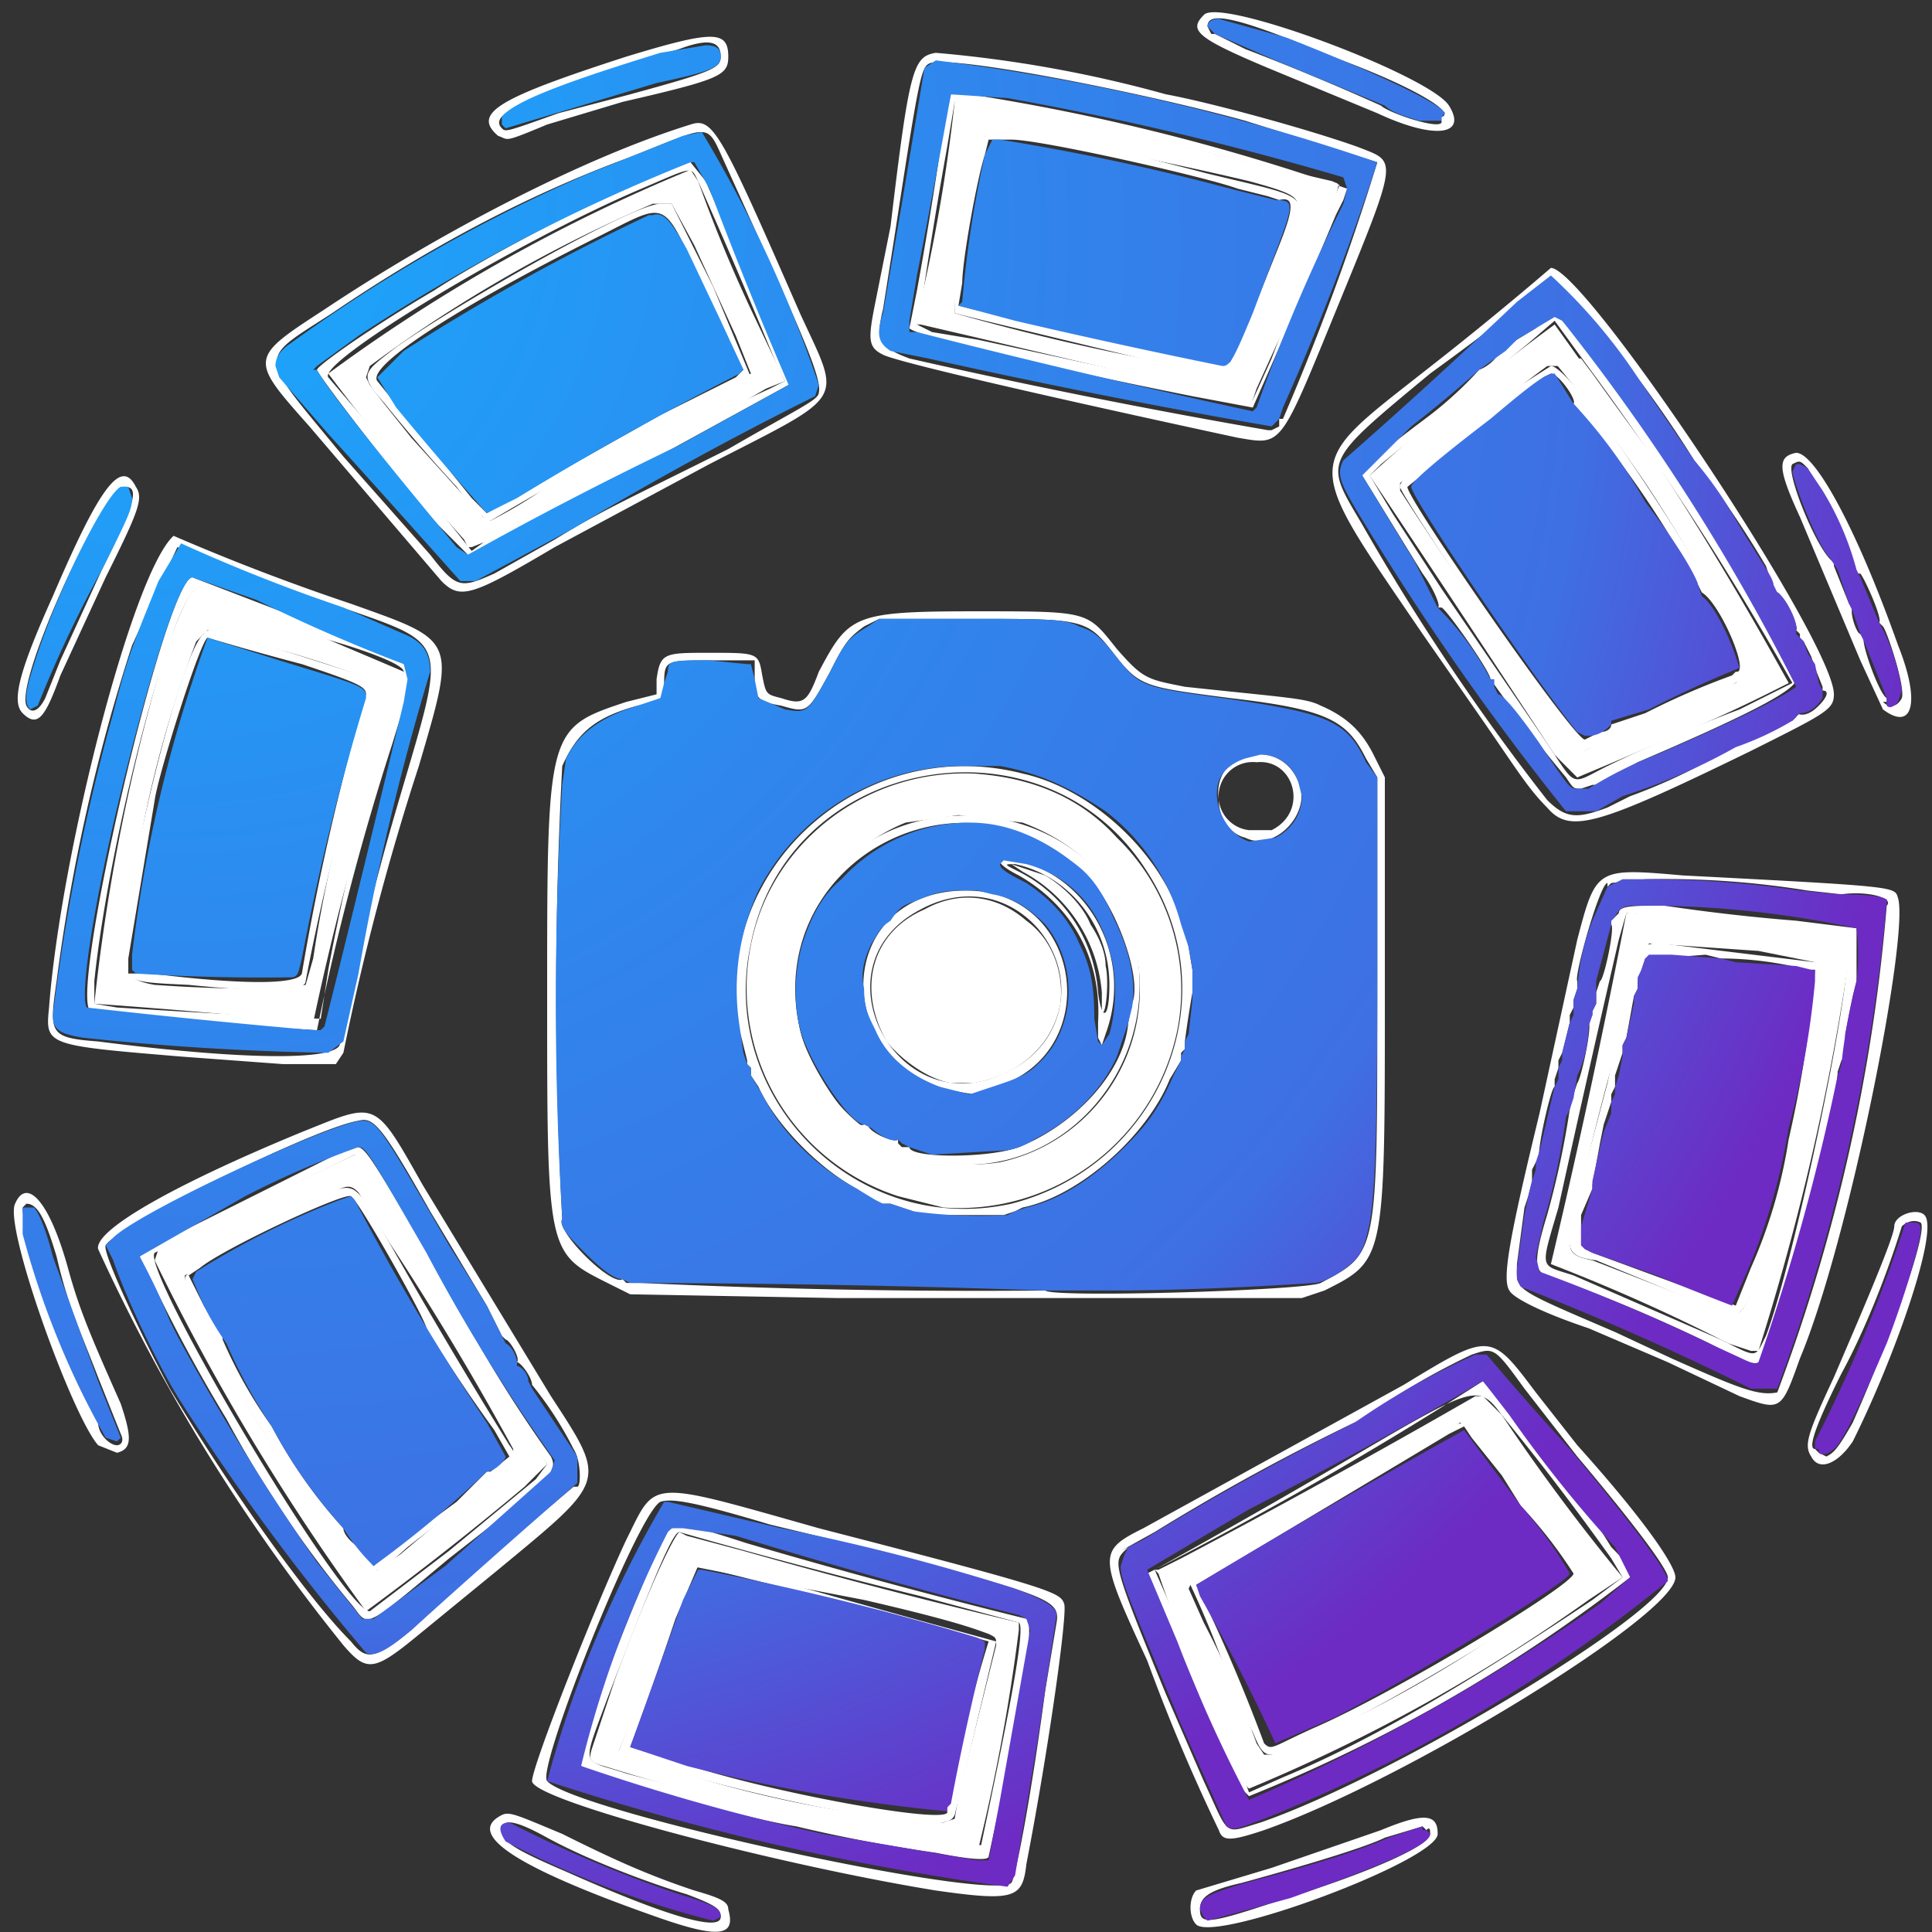
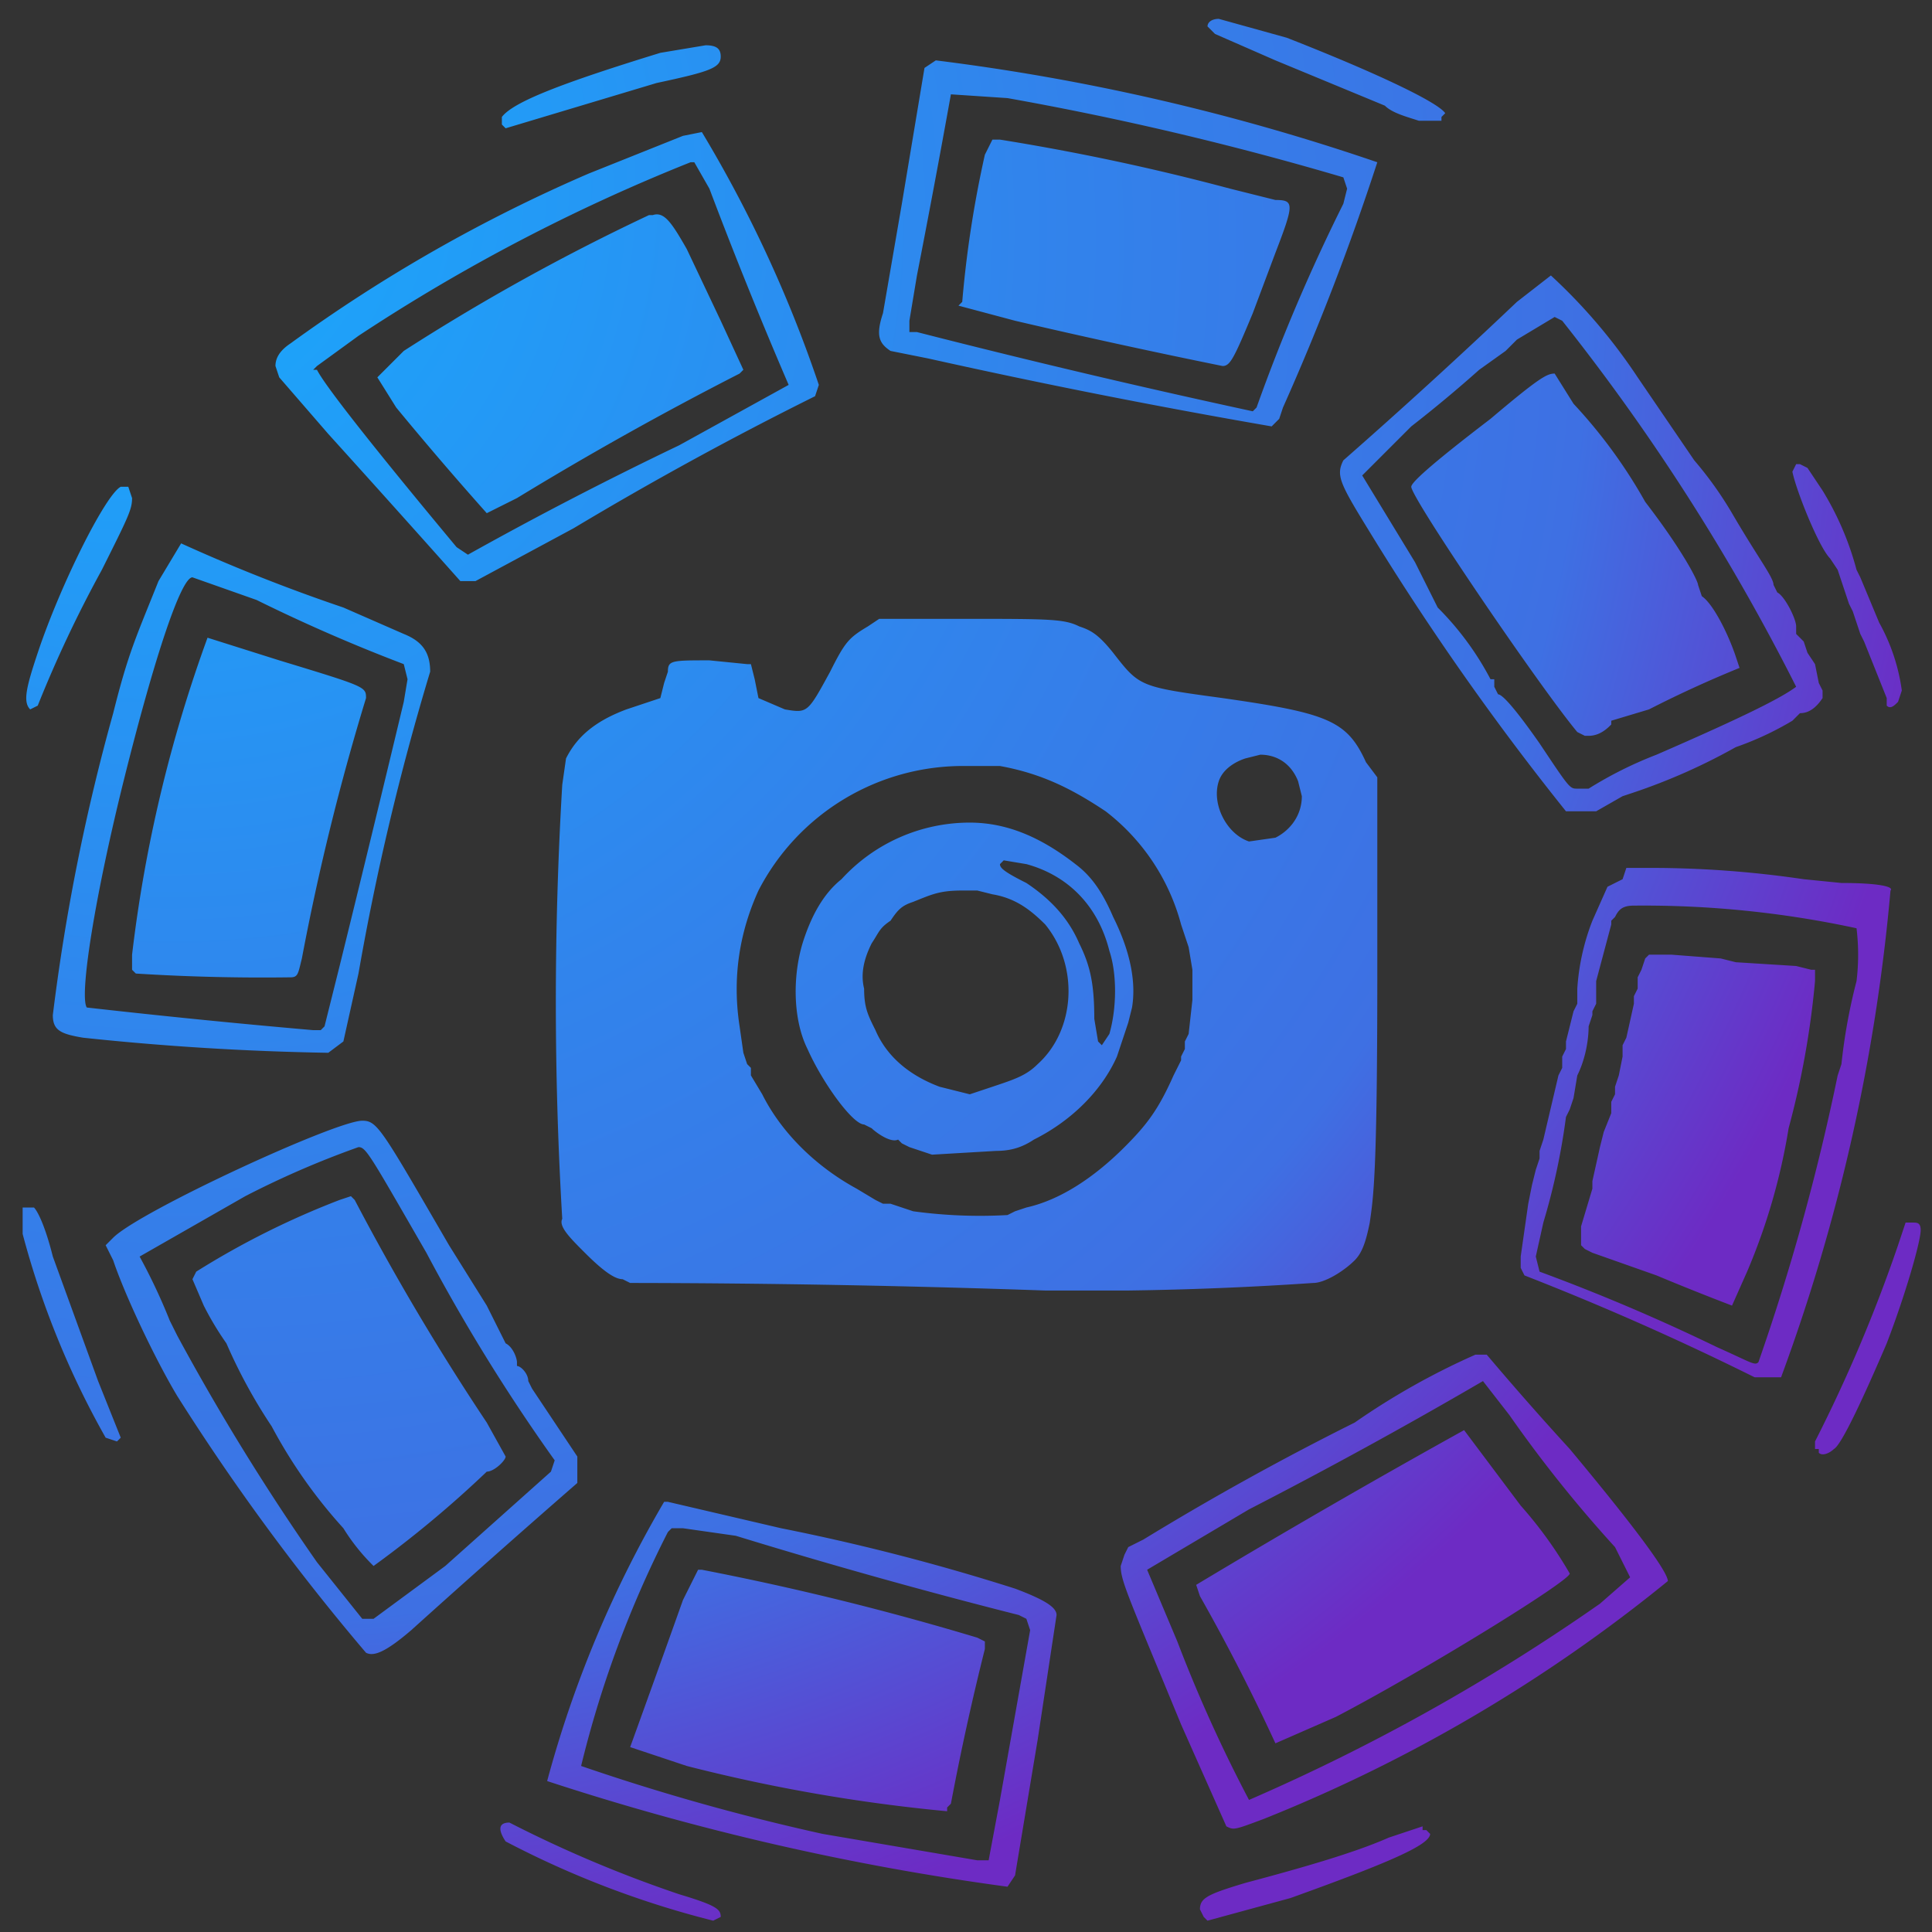
<svg xmlns="http://www.w3.org/2000/svg" xmlns:xlink="http://www.w3.org/1999/xlink" viewBox="0 0 512 512">
  <rect x="0" y="0" width="512" height="512" fill="#333333" stroke="none" />
  <defs>
    <radialGradient xlink:href="#a" id="b" cx="157.1" cy="1299.3" r="261.3" fx="157.1" fy="1299.3" gradientTransform="matrix(1.453 1.355 -1.221 1.309 1382 -1878)" gradientUnits="userSpaceOnUse" />
    <linearGradient id="a">
      <stop offset="0" stop-color="#16aeff" />
      <stop offset=".5" stop-color="#3184ec" />
      <stop offset=".8" stop-color="#3e70e3" />
      <stop offset="1" stop-color="#6d2bc4" />
    </linearGradient>
  </defs>
-   <path fill="#fff" d="M174 508c-37-13-51-22-41-27 2-1 4 0 16 5 14 7 23 11 35 15 7 2 9 3 9 5 2 7-2 8-19 2zm17 0c0-2-1-3-9-6-10-3-26-9-37-15-9-5-12-5-12-2s3 5 17 11c27 12 41 16 41 12zm126 2c-2-2-2-7 0-9l20-6 29-10c12-5 15-4 15 1 0 7-59 29-64 24zm21-6c26-8 41-15 41-18 0-1 0-2-1-1l-1-1-10 3c-6 3-27 9-38 12-9 2-11 4-11 7 0 4 2 4 20-2zm-90-3c-43-7-107-24-107-29 0-4 17-47 25-64 8-16 5-16 51-3 62 16 64 17 65 20 1 2-4 38-10 69-1 9-3 10-24 7zm20-2c1-1 5-21 9-51l3-18c1-6-2-7-47-19l-29-7c-20-6-26-7-29-6-6 3-33 71-30 74 7 8 117 32 123 27zm-20-8a404 404 0 0 1-37-7c-13-2-53-13-57-16-2-1 8-29 18-52 6-14 4-14 26-7a1752 1752 0 0 0 74 20c2 1 0 16-7 49l-3 14c0 1-4 1-14-1zm12-2c7-33 12-58 10-59l-26-7a1747 1747 0 0 1-64-17c-2 0-9 18-19 44-7 19-7 16 5 20a720 720 0 0 0 94 19zm-23-7c-22-2-71-15-73-18a928 928 0 0 0 16-44c3-8 3-8 16-4a5872 5872 0 0 0 68 19l-11 46c-1 2-3 3-16 1zm14-2v-1l1-2a312 312 0 0 1 10-42l-28-8a2755 2755 0 0 1-49-12l-6 14a1133 1133 0 0 1-12 34l13 4c23 8 73 17 71 13zm72 5a500 500 0 0 1-19-45c-13-28-13-29-1-35l69-38c23-14 23-14 35 2l11 14c18 20 26 32 26 35 0 10-72 54-109 67-9 3-11 3-12 0zm11-2c35-12 108-56 108-65 0-2-8-13-24-32l-14-18c-8-11-8-11-14-9a191 191 0 0 0-29 17 582 582 0 0 0-55 30l-9 5 2-1-1 1c-3 3-3 4 11 38l10 23c7 15 5 14 15 11zm-7-11a2022 2022 0 0 0-23-55 1032 1032 0 0 0 89-51l5 6a290 290 0 0 0 24 30l5 8c5 5 6 7 5 8a419 419 0 0 1-101 58l-4-4zm13-1c24-10 49-25 82-47l8-6-3-5a722 722 0 0 0-29-38c-6-8-7-8-36 9a2393 2393 0 0 1-56 32l7 16a431 431 0 0 1 18 43l9-4zm-8-12-5-10a259 259 0 0 0-12-30l36-22 24-14c14-8 13-8 21 2 16 21 23 30 23 32 0 5-73 48-82 48-2 0-3-1-5-6zm16-1c21-9 69-38 69-41a124 124 0 0 0-14-18l-5-8-8-10-2-3-4 2a23098 23098 0 0 1-67 40 460 460 0 0 1 18 42c2 2 2 1 13-4zM91 436a495 495 0 0 1-65-105c-1-5 20-17 54-31 20-8 19-9 32 14l34 56c15 23 15 22-14 46l-22 18c-11 9-13 9-19 2zm18-4a1167 1167 0 0 1 43-38h1c1 0 1-7-1-10a93 93 0 0 0-11-17c0-2-3-6-4-6 0 1-1 1 0 0s-2-6-3-6l-1-1-4-8-15-25c-13-23-15-25-19-24-12 2-64 28-67 33-1 2 10 25 17 38 15 25 36 55 48 67 4 5 6 5 16-3zm-16-7a299 299 0 0 1-33-49 409 409 0 0 1-19-35l-4-8 2-2 54-27c4 0 2-3 25 36a369 369 0 0 0 28 46c2 4 0 6-27 27-24 20-21 18-26 12zm26-14 23-19 3-4-7-10a1596 1596 0 0 1-44-72l-53 26c-4 4 50 95 57 95l21-16zm-32-6c-15-19-38-60-38-66 0-3 13-11 33-21 13-5 11-6 21 11a1574 1574 0 0 0 32 54c3 4 2 5-9 13l-18 14c-10 9-10 9-21-5zm34-7 8-8h1l5-4-4-7a401 401 0 0 1-18-27c0-2-18-34-20-35s-34 14-40 19l-3 2 4 8 5 8v1a124 124 0 0 0 13 23 130 130 0 0 0 19 27c0 1 1 3 4 5l4 5 7-6 15-11zm359-12c-2-3-1-6 6-21 6-14 16-37 16-40s6-5 8-3c4 4-8 38-19 60-4 6-9 8-11 4zm11-9c11-25 20-51 18-53-2-1-4 0-5 1-4 13-10 28-16 39-7 14-9 20-7 20l1 1 2 1c2-1 3-2 7-9zm-465 6c-7-8-25-58-22-64 3-7 9-1 14 17 3 11 6 18 14 36 3 9 3 12-1 13l-5-2zm6-3-6-15c-5-13-8-19-11-32-3-10-5-14-8-14l-1 1v1a178 178 0 0 0 20 56c0 3 3 6 5 6 1 0 2-1 1-3zm429-10-19-9-21-9c-12-4-20-8-21-10-2-3 0-14 8-47l10-46c5-19 5-19 28-17 58 3 56 3 57 6 3 10-13 91-26 122-5 14-5 14-16 10zm10-1a478 478 0 0 0 29-129c2-2-5-4-12-3l-9-1a236 236 0 0 0-43-3l-9 1-1 1v-1c-2 0-9 25-8 26v2l-1 3v2l-1 2v2l-1 4-1 4-1 2v2l-1 3v2c-1 0-5 18-4 19l-1 1-1 2v3l-1 4-1 3-2 15c0 7-2 6 26 18l15 7c18 8 23 10 28 9zm-18-13a422 422 0 0 0-43-18c-3-1-4-3 0-16a228 228 0 0 0 6-28l1-4 1-3c1-1 4-15 3-16l1-2v-1l1-2v-3l1-3c1 0 4-14 3-15v-1l2-2c0-2 4-2 12-2a510 510 0 0 0 35 4l16 2v14l-1 4-2 10v6l-1 1-1 3c0 7-14 64-18 72-3 7-2 7-16 0zm15-2c8-21 26-107 21-107a1075 1075 0 0 1-46-4l-12-1-2 7a6421 6421 0 0 0-16 71c-5 17-5 15 4 18l39 17c10 5 9 5 12-1zm-12-6-16-7-17-7c-8-1-8-3-6-13l9-34c8-37 8-37 14-37l41 5c5 2-4 52-13 77-6 17-6 17-12 16zm8-12a133 133 0 0 0 10-34 315 315 0 0 0 7-45h-2a92 92 0 0 0-23-3l-4-1a375 375 0 0 1-16 1l-1 3-1 3v2l-1 2-2 11-1 2v2l-2 6v3l-1 2v2l-1 3-1 3-1 5-2 11v1l-3 7v8l1 1 2 1 19 7 19 7 4-10zm-242 8-55-1-6-3c-16-8-16-8-16-76 0-71 0-71 21-78l8-2v-4c1-7 2-7 14-7 13 0 13 0 14 6 1 5 1 5 5 6 6 2 7 1 10-7 8-15 9-16 42-16 30 0 29 0 37 10 7 8 8 8 18 10 28 3 32 3 36 5 7 3 11 7 14 13l3 6v58c0 70 0 70-16 78l-6 2H222zm128-4c15-8 15-7 15-76v-58l-3-5c-5-10-10-13-36-16-23-3-24-3-31-12s-8-9-37-9h-25l-4 2c-4 3-5 4-9 12-6 11-6 11-13 9-6-1-7-2-7-7v-5h-12c-12 0-12 0-12 7 0 3-1 4-7 5-11 3-16 7-20 16a1125 1125 0 0 0 0 120c-2 3 13 18 16 16l1 1h4a1904 1904 0 0 0 107 2c2 2 69 0 73-2zm-102-18h-4l-2-1-3-1-3-1h-3l-6-4c-11-6-22-18-26-27l-2-3v-2l-1-1v-1l-2-8c-8-42 32-79 75-68 18 4 35 20 41 36l2 5 1 5 1 6v6a296 296 0 0 0-2 13v2l-1 1v2l-3 5c-6 15-24 31-39 34l-2 1-3 1h-18zm20-3c39-10 58-54 36-88-27-43-95-31-105 19-9 41 28 78 69 69zm-24-12c-31-7-45-44-27-71 20-30 69-25 82 8 13 36-18 73-55 63zm26-3c15-6 28-20 29-33l1-5c3-7-5-28-13-35-33-31-85-2-75 42 2 9 14 27 17 25h1c0 2 7 5 8 4v1l1 1h2c0 3 21 3 29 0zm-18-15c-33-9-30-53 4-53 31 0 37 43 8 52l-6 2-6-1zm15-5c15-7 19-25 8-38-8-9-20-11-31-5-29 15-6 58 23 43zm25-7-1-2v-4c1-17-7-31-21-39-8-4-6-6 3-3 17 6 27 26 20 45l-1 3zm0-6v2-2zm2-10c0-16-11-29-25-32-3 0-3 0 1 2 12 6 20 18 21 32 1 8 3 7 3-2zm36-39c-4-1-7-5-7-10-2-13 16-17 21-5 4 8-6 19-14 15zm7-2c10-5 6-19-4-18a9 9 0 0 0-2 18h6zM48 280c-36-3-36-3-35-13 3-40 22-115 33-125a592 592 0 0 0 47 18c28 10 28 9 18 43a679 679 0 0 0-20 76l-2 3H75l-27-2zm42-3a638 638 0 0 1 14-59c15-52 17-46-19-59a491 491 0 0 1-38-14l-12 26a493 493 0 0 0-20 89c-2 14-2 15 11 16 39 5 62 5 64 1zm-24-5-42-4c-6-4 20-115 27-115l13 5 26 10c22 8 21 6 14 29a715 715 0 0 0-20 76l-18-1zm19-2 2-13a649 649 0 0 1 20-79c0-2-11-6-22-9a290 290 0 0 1-32-13c-6-3-24 65-28 104v6l6 1a3034 3034 0 0 0 54 3zm-35-9c-20-1-19 0-16-23 5-28 15-66 20-70 1-2 3-1 23 5l22 7v3l-5 22a662 662 0 0 0-13 55c0 3-11 3-31 1zm30-3a645 645 0 0 1 17-74c0-2-2-3-17-8a775 775 0 0 1-25-7c-2 1-13 36-14 43l-7 42v4h6c24 3 39 3 40 0zm330-44c-5-5-8-10-17-23l-16-23c-32-47-32-44 1-70a915 915 0 0 0 33-27c9 0 75 99 75 113 0 4-2 5-22 15-41 20-48 22-54 15zm16 0 4-2 2-1a149 149 0 0 0 27-13l15-7h1l1-1v-1c2 1 4 0 6-2s3-4 1-4v-1l-2-5-1-3-2-4-1-1v-1l-1-1c1-1-4-10-5-10l-1-1-2-6a271 271 0 0 0-19-28 308 308 0 0 0-37-48 1024 1024 0 0 1-33 25c-29 24-28 23-18 40a610 610 0 0 0 49 73c5 5 8 5 16 2zm-11-8a412 412 0 0 1-20-26c0-2-12-19-13-19h-1c1 0-1-5-4-9l-16-26c0-2 2-4 18-16a101 101 0 0 0 13-12s3-1 5-4l5-4 5-3c5-5 5-5 13 5a518 518 0 0 1 56 88c0 3-14 10-42 22l-11 6h-1l-3 1c-2 0-2 0-4-3zm11-3a411 411 0 0 1 35-15l14-7-4-7a810 810 0 0 0-51-78l-8-11-7 6-39 32-3 3 6 10 13 20 28 41c8 12 6 11 16 6zm-8-5c-4-3-47-67-47-69s4-5 29-25l11-7c4 0 22 25 42 58 15 25 15 23-5 31a259 259 0 0 0-28 13l-2-1zm6-4c2 0 3-1 3-2s0-1 0 0l9-3a202 202 0 0 1 23-10l1-1c4 1-4-18-9-21l-1-2a270 270 0 0 0-33-48c1-1-4-8-6-8l-2 1-36 29c-1 2 44 67 47 67l4-2zM6 189c-3-3-1-11 8-31 12-28 18-37 22-29 2 3 1 6-8 24l-12 26c-4 11-6 14-10 10zm6-4 4-10 11-24c9-18 10-22 6-22-5-1-29 51-26 58 1 2 3 2 5-2zm487 3-6-13-16-38c-6-13-6-16-1-17 5 0 16 20 27 51 6 15 4 23-4 17zm5-3c1-3-4-18-5-19l-1-1c1-1-4-12-5-13h-1a66 66 0 0 0-9-21l-4-7c-2-2-2-2-4-1-2 2 7 24 11 26v1l4 10 1 1c-1 1 1 7 2 7l1 1c-1 1 4 15 6 16v1h-1c2 2 4 1 5-1zm-387-31-35-41c-16-18-16-18 4-31 30-20 68-40 97-49 6-2 8 2 29 50 11 24 13 21-24 40l-41 22c-22 13-25 14-30 9zm14-2 16-9c13-8 18-10 46-24 19-11 24-13 24-15 1-4-6-19-25-61-5-11-3-10-26-1-27 10-53 24-78 41-20 13-20 10 3 38l23 26c7 9 8 9 17 5zm-15-13c-13-15-32-40-32-41s14-11 31-21c20-13 63-34 68-34l4 5 11 25c11 25 12 28 11 29l-31 17a1105 1105 0 0 0-53 29l-9-9zm16 2a745 745 0 0 1 72-38l4-2-2-4a1890 1890 0 0 0-21-49c-2-4-1-4-15 2-33 14-86 46-83 50a1464 1464 0 0 1 38 46l7-5zm-11-12a428 428 0 0 1-19-22c-7-8-6-8 3-15 17-12 63-38 70-38h3l11 22 10 24-22 12a848 848 0 0 0-47 26c-1 0-4-2-9-9zm54-19 20-10 2-2-10-21c-12-25-9-24-29-14-36 18-61 34-58 38l25 31 4 4 14-8 32-18zm153 6c-51-11-90-20-94-22s-4-4-2-14l4-20c5-42 6-45 12-46a334 334 0 0 1 61 11c11 2 37 9 51 14 10 4 11 2-5 41s-15 38-27 36zm8-2h1l2-1v-2h1a664 664 0 0 0 25-68l-35-11c-29-8-81-18-84-15-2 1-3 7-9 46l-3 19c-2 8-1 10 7 13a1849 1849 0 0 0 95 19zm-20-9c-45-9-73-16-75-18l2-10a1114 1114 0 0 0 7-43l2-9h5a568 568 0 0 1 100 25l-1 3-2 4a2726 2726 0 0 1-22 51l-16-3zm21-10a2540 2540 0 0 1 18-46 1261 1261 0 0 0-102-22l-2 12a1291 1291 0 0 0-7 43l-1 4 4 2 12 2a10892 10892 0 0 1 73 16l5-11zm-18 4-58-14-8-2v-7c0-12 5-35 8-40 2-3 17-1 59 10 29 7 27 5 20 21l-8 22c-4 11-4 11-13 10zm7-3 5-11 8-20c4-10 4-13 0-12l-3-1-4-1-4-1c-8-3-52-13-60-13h-6l-1 4c-2 6-6 28-6 34l-1 6 4 1a1529 1529 0 0 0 68 14zM132 36c-7-6 0-10 34-21 23-7 27-7 27 0 0 5-2 6-28 12l-20 6c-12 5-10 4-13 3zm16-6 19-5c22-6 24-7 24-10 0-4-3-5-11-2-39 12-51 17-47 21 1 1 1 1 15-4zm217 0-29-12c-19-8-21-10-17-14 4-5 60 16 65 24s-4 9-19 2zm17 2v-1c4-1-7-8-29-16-26-11-33-12-33-8l1 2h1l8 4a673 673 0 0 1 36 15c2 2 17 7 16 4z" />
-   <path fill="#fff" d="m124 145-1-2-8-9a811 811 0 0 1-28-35 450 450 0 0 1 96-54l2 3a388 388 0 0 0 14 34l9 19-5 2a1573 1573 0 0 1-73 40l-5 2h-1zm6-7a128 128 0 0 0 15-9 879 879 0 0 1 54-30l-4-10-11-24-6-11h-5a370 370 0 0 0-75 43l-1 3 1 2 3 4 8 10 19 21 2 1zM83 271a1898 1898 0 0 0-58-5 515 515 0 0 1 19-94c4-10 6-15 8-16l1-1 4 2a4675 4675 0 0 1 50 21l-6 24a753 753 0 0 0-18 69zm-8-9 6-1 2-7a359 359 0 0 1 10-46 302 302 0 0 0 5-28 316 316 0 0 0-21-7l-22-6-3 3a300 300 0 0 0-19 85c0 3 2 5 8 6a401 401 0 0 0 34 1zM97 427a609 609 0 0 1-56-93l1-3 52-25 2 2 9 14a1776 1776 0 0 0 40 66l-6 6a831 831 0 0 1-42 33zm3-11 6-4a3707 3707 0 0 1 30-25v-3a771 771 0 0 0-33-55l-8-13c-2-2-3-2-7 0a427 427 0 0 0-39 22v1a288 288 0 0 0 45 74c2 3 4 3 6 3zM253 490a679 679 0 0 1-93-22c-4-1-4-2-3-5l6-18c8-22 15-37 17-39l2 1 15 4a1753 1753 0 0 0 73 19v2a513 513 0 0 1-11 59l-6-1zm-3-7 3-1 1-6 10-40c0-2 0-2-2-3-3-1-7-3-33-9a5968 5968 0 0 1-46-9l-2 4a848 848 0 0 1-17 45 300 300 0 0 0 86 19zM330 473a511 511 0 0 1-23-56l-1-1h1l6-3a2448 2448 0 0 0 78-43h2l5 5a540 540 0 0 0 32 43l-9 6a454 454 0 0 1-90 50l-1-1zm10-9a337 337 0 0 0 79-47 216 216 0 0 0-32-40l-11 6a1583 1583 0 0 1-60 36l-1 2 4 9a250 250 0 0 1 14 32l2 3h2l3-1zM464 358l-6-2a492 492 0 0 0-47-21 2273 2273 0 0 0 20-93 618 618 0 0 1 59 5v7a662 662 0 0 1-24 104h-2zm-4-10c2 0 3-3 5-8l4-12a332 332 0 0 0 13-71l-1-2-15-3-29-2a683 683 0 0 0-21 79c0 3 1 4 6 5l18 7 17 7h3zM418 206l-2-2-4-4a13277 13277 0 0 0-45-68l-4-6 2-1 7-7 25-21 3-2h19l3 4a2299 2299 0 0 0 16 22 933 933 0 0 1 36 60 392 392 0 0 1-35 16 367 367 0 0 0-21 9zm7-10a256 256 0 0 1 35-15l3-3v-5a440 440 0 0 0-51-77l-2 1-6 4-8 6-25 21v2a956 956 0 0 0 49 69l5-3z" />
-   <path fill="#fff" d="m418 206-5-5a14545 14545 0 0 0-50-75 608 608 0 0 1 49-40 1214 1214 0 0 1 62 95 1079 1079 0 0 1-56 25zm8-10c10-5 16-8 28-12 6-2 8-4 9-5v-3c0-3-1-6-12-24-18-30-33-52-38-55h-3l-16 12-23 19v2a890 890 0 0 0 49 69l6-3zM329 106a17381 17381 0 0 0-85-20h-1v-2a451 451 0 0 0 10-57h2l29 5 69 16c2 1 2 0 1 4a356 356 0 0 1-16 40l-5 11-1 3h-3zm-3-7a668 668 0 0 1 18-44c0-3-2-4-13-7a894 894 0 0 0-66-13l-4 1a163 163 0 0 0-8 47 600 600 0 0 0 73 16zM250 320l-12-3a58 58 0 0 1-37-74c8-23 31-39 57-38 15 1 28 6 38 17a56 56 0 0 1 16 51 59 59 0 0 1-62 47zm15-12a47 47 0 0 0 36-56c-4-17-14-28-30-34l-17-2-14 2a47 47 0 0 0 25 90z" />
-   <path fill="#fff" d="M252 287c-6-1-13-6-17-11-8-14-4-29 10-35 9-5 19-4 27 3 7 5 10 14 9 22-2 11-11 19-23 21h-6zM292 268v-5a40 40 0 0 0-21-32l-3-2 9 3c5 3 10 8 12 13 2 3 4 7 4 11 1 4 0 14-1 12z" />
-   <path fill="url(#b)" d="M323 5c-2 0-3 1-3 2l1 1 1 1 16 7 29 12c2 2 6 3 9 4h6v-1l1-1c-2-3-19-11-42-20l-18-5Zm-136 7-12 2c-26 8-39 13-42 17v2l1 1 10-3 30-9c14-3 17-4 17-7 0-2-1-3-4-3zm61 4-3 2-6 36-5 29c-2 6-1 8 2 10l10 2a1930 1930 0 0 0 91 18l2-2 1-3a663 663 0 0 0 25-65 582 582 0 0 0-117-27zm4 9 15 1a828 828 0 0 1 89 21l1 3-1 4a486 486 0 0 0-23 54l-1 1a2431 2431 0 0 1-89-21h-2v-3l2-12a3254 3254 0 0 0 9-48zm-66 10-5 1-25 10a412 412 0 0 0-79 45c-3 2-4 4-4 6l1 3 13 15a6427 6427 0 0 1 35 39h4l26-14a925 925 0 0 1 64-35l1-3a342 342 0 0 0-31-67zm77 2-2 4a291 291 0 0 0-6 39l-1 1 15 4a1915 1915 0 0 0 55 12c2 0 3-2 8-14l6-16c5-13 5-14 0-14l-12-3a609 609 0 0 0-61-13zm-80 6h1l4 7a1239 1239 0 0 0 21 52l-29 16a1001 1001 0 0 0-56 29l-3-2c-10-12-34-41-37-47h-1l1-1 11-8a487 487 0 0 1 88-46zm-10 14h-1a563 563 0 0 0-65 36l-7 7 5 8a938 938 0 0 0 24 28l8-4a900 900 0 0 1 59-33l1-1-6-13-9-19c-4-7-6-10-9-9zm238 16-9 7a1569 1569 0 0 1-46 42c-2 4-1 6 7 19a717 717 0 0 0 52 74h8l7-4 3-1a158 158 0 0 0 27-12 81 81 0 0 0 15-7l1-1 1-1c2 0 4-1 6-4v-2l-1-2-1-5-2-3-1-3-1-1-1-1v-2c0-2-3-8-5-9l-1-2c0-2-4-7-11-19a96 96 0 0 0-10-14l-15-22a147 147 0 0 0-23-27zm1 11 2 1a565 565 0 0 1 62 97c-4 3-14 8-37 18a105 105 0 0 0-18 9h-3c-2 0-2 0-10-12-7-10-10-13-11-13l-1-2v-2h-1a78 78 0 0 0-14-19l-6-12-14-23 13-13a348 348 0 0 0 18-15l7-5 3-3 5-3 5-3zm0 15c-2 0-4 1-17 12-17 13-21 17-21 18 0 3 34 53 44 65l2 1h1c3 0 5-2 6-3v-1l10-3a306 306 0 0 1 24-11l-1-3c-2-6-6-14-9-16l-1-3c0-1-4-9-14-22a134 134 0 0 0-19-26l-5-8zm65 24h-1l-1 2c1 5 7 20 10 23l2 3 3 9 1 2 2 6 1 2 6 15v2c1 1 2 0 3-1l1-3a51 51 0 0 0-6-18l-5-12-1-2a79 79 0 0 0-9-21l-4-6-2-1zm-444 6h-1c-4 2-16 26-22 44-3 9-4 13-2 15l2-1a327 327 0 0 1 17-36c7-14 8-16 8-19l-1-3h-1zm15 15-6 10c-6 15-8 19-12 35a545 545 0 0 0-16 80c0 4 2 5 8 6a726 726 0 0 0 65 4l4-3 4-18a680 680 0 0 1 19-80c0-5-2-8-7-10l-16-7a461 461 0 0 1-43-17zm3 9 17 6a445 445 0 0 0 39 17l1 4-1 6a10004 10004 0 0 1-17 70l-4 16-1 1h-2a2321 2321 0 0 1-60-6c-2-3 2-29 10-61s15-53 18-53zm182 11-3 2c-5 3-6 4-10 12-6 11-6 11-12 10l-7-3-1-5-1-4h-1l-10-1c-10 0-11 0-11 3l-1 3-1 4-9 3c-8 3-13 7-16 13l-1 7a975 975 0 0 0 0 115c-1 2 2 5 6 9 5 5 8 7 10 7l2 1h1a3266 3266 0 0 1 109 2h22a894 894 0 0 0 49-2c3 0 8-3 11-6 2-2 3-5 4-10 1-7 2-13 2-66v-52l-3-4c-5-11-10-13-38-17-22-3-22-3-29-12-4-5-6-6-9-7-4-2-8-2-31-2zm-178 5a372 372 0 0 0-20 84v4l1 1a534 534 0 0 0 41 1c2 0 2-1 3-5a645 645 0 0 1 17-69c0-3 0-3-23-10l-19-6zm279 31c4 0 8 2 10 7l1 4c0 5-3 9-7 11l-7 1c-6-2-10-10-8-16 1-3 4-5 7-6l4-1zm-78 3h9c11 2 19 6 28 12a56 56 0 0 1 20 30l2 6 1 6v8l-1 9-1 2v2l-1 2v1l-2 4c-4 9-7 13-13 19-8 8-17 14-26 16l-3 1-2 1a130 130 0 0 1-25-1l-3-1-3-1h-2l-2-1-5-3c-11-6-20-15-25-25l-3-5v-2l-1-1-1-3-1-7c-2-13 0-25 5-36a61 61 0 0 1 55-33zm1 15a46 46 0 0 0-34 15c-5 4-8 10-10 16-3 9-3 21 1 29 4 9 12 20 15 20l2 1c1 1 5 4 7 3l1 1c-1 0-1 0 0 0l2 1 6 2 17-1c4 0 7-1 10-3 10-5 18-13 22-22l3-9 1-4c1-6 0-14-5-24-3-7-6-11-10-14-9-7-18-11-28-11zm9 10 6 1c11 3 19 11 22 23 2 6 2 15 0 22l-2 3-1-1-1-6c0-9-1-14-4-20-3-7-8-12-14-16-6-3-7-4-7-5l1-1zm164 5-2 1-2 1-4 9a60 60 0 0 0-4 18l-1 3v4l-1 2-1 4-1 4v2l-1 2v3l-1 2-4 17-1 3v2l-1 3-1 4-1 5-2 14v3l1 2a746 746 0 0 1 61 27h7a499 499 0 0 0 29-129c1-1-3-2-13-2l-10-1a279 279 0 0 0-40-3h-7zm-171 3 4 1c6 1 10 4 14 8 9 11 8 28-2 37-3 3-6 4-12 6l-6 2-8-2c-8-3-14-8-17-15-2-4-3-6-3-11-1-4 0-8 2-12 2-3 2-4 5-6 2-3 3-4 6-5 5-2 7-3 13-3h4zm174 4a267 267 0 0 1 59 6 58 58 0 0 1 0 14 149 149 0 0 0-4 22l-1 3a594 594 0 0 1-21 76c-1 1-2 0-11-4a520 520 0 0 0-47-20l-1-4 2-9a177 177 0 0 0 6-28l1-2 1-3 1-6c2-4 3-9 3-13l1-3v-1l1-2v-6l4-15v-1l1-1c1-2 2-3 5-3zm10 13h-6l-1 1-1 3-1 2v3l-1 2v2l-2 9-1 2v3l-1 5-1 3v2l-1 2v3l-2 5-1 4-2 9v2l-3 10v5l1 1 2 1 17 6a677 677 0 0 0 20 8l4-9a163 163 0 0 0 11-38 228 228 0 0 0 7-39v-3h-1l-4-1-16-1-4-1-13-1zM96 297c-7 0-59 24-66 31l-2 2 2 4c3 9 11 26 17 36a599 599 0 0 0 50 68c2 1 5 0 12-6a3431 3431 0 0 1 44-39v-7l-12-18-1-2c0-2-2-4-3-4v-1c0-1-1-4-3-5l-1-2-4-8-10-16c-18-31-19-33-23-33Zm-1 7c2 0 3 2 18 28a488 488 0 0 0 34 55l-1 3-28 25-19 14h-3l-12-15a618 618 0 0 1-37-60l-2-4a155 155 0 0 0-8-17l28-16a241 241 0 0 1 30-13zm-2 13-3 1a219 219 0 0 0-38 19l-1 2 3 7a80 80 0 0 0 6 10 140 140 0 0 0 12 22 133 133 0 0 0 19 27 53 53 0 0 0 8 10 289 289 0 0 0 30-25c2 0 5-3 5-4l-5-9a651 651 0 0 1-35-59zm-86 3H6v7a228 228 0 0 0 22 54l3 1 1-1-6-15-12-33c-2-8-4-12-5-13H7zm500 4h-2l-2 6a398 398 0 0 1-22 52v2h1v1c1 1 3 0 4-1 2-1 8-14 14-28 5-13 9-27 9-30 0-2-1-2-2-2zm-113 35h-3a192 192 0 0 0-32 18 743 743 0 0 0-56 31l-4 2-1 2-1 3c0 4 2 8 16 42l12 27c2 1 2 1 10-2a411 411 0 0 0 107-63c0-2-6-11-26-35a845 845 0 0 1-22-25zm-1 7 7 9a344 344 0 0 0 28 35l4 8-8 7a531 531 0 0 1-93 52 384 384 0 0 1-19-42l-8-19 27-16a1340 1340 0 0 0 62-34zm-5 13a2388 2388 0 0 0-71 41l1 3a528 528 0 0 1 20 39l16-7c23-12 62-36 62-38a110 110 0 0 0-13-18l-3-4-12-16zm-211 19h-1a300 300 0 0 0-31 74 685 685 0 0 0 122 28l2-3 6-36 5-33c0-2-3-4-11-7a572 572 0 0 0-62-16l-30-7zm1 7h3l14 2a1544 1544 0 0 0 75 21l2 1 1 3-8 45-3 16h-3l-41-7a584 584 0 0 1-64-18 284 284 0 0 1 23-62zm7 11-4 8a7663 7663 0 0 1-14 39l15 5a447 447 0 0 0 69 12v-1l1-1a702 702 0 0 1 9-41v-2l-2-1a745 745 0 0 0-73-18zm-50 67c-3 0-3 2-1 5a249 249 0 0 0 55 21l2-1c0-2-1-3-11-6a330 330 0 0 1-45-19zm242 1-9 3c-9 4-23 8-38 12-10 3-12 4-12 7l1 2 1 1 22-6c25-9 37-14 37-17l-1-1h-1v-1z" />
+   <path fill="url(#b)" d="M323 5c-2 0-3 1-3 2l1 1 1 1 16 7 29 12c2 2 6 3 9 4h6v-1l1-1c-2-3-19-11-42-20l-18-5Zm-136 7-12 2c-26 8-39 13-42 17v2l1 1 10-3 30-9c14-3 17-4 17-7 0-2-1-3-4-3zm61 4-3 2-6 36-5 29c-2 6-1 8 2 10l10 2a1930 1930 0 0 0 91 18l2-2 1-3a663 663 0 0 0 25-65 582 582 0 0 0-117-27zm4 9 15 1a828 828 0 0 1 89 21l1 3-1 4a486 486 0 0 0-23 54l-1 1a2431 2431 0 0 1-89-21h-2v-3l2-12a3254 3254 0 0 0 9-48zm-66 10-5 1-25 10a412 412 0 0 0-79 45c-3 2-4 4-4 6l1 3 13 15a6427 6427 0 0 1 35 39h4l26-14a925 925 0 0 1 64-35l1-3a342 342 0 0 0-31-67zm77 2-2 4a291 291 0 0 0-6 39l-1 1 15 4a1915 1915 0 0 0 55 12c2 0 3-2 8-14l6-16c5-13 5-14 0-14l-12-3a609 609 0 0 0-61-13zm-80 6h1l4 7a1239 1239 0 0 0 21 52l-29 16a1001 1001 0 0 0-56 29l-3-2c-10-12-34-41-37-47h-1l1-1 11-8a487 487 0 0 1 88-46zm-10 14h-1a563 563 0 0 0-65 36l-7 7 5 8a938 938 0 0 0 24 28l8-4a900 900 0 0 1 59-33l1-1-6-13-9-19c-4-7-6-10-9-9zm238 16-9 7a1569 1569 0 0 1-46 42c-2 4-1 6 7 19a717 717 0 0 0 52 74h8l7-4 3-1a158 158 0 0 0 27-12 81 81 0 0 0 15-7l1-1 1-1c2 0 4-1 6-4v-2l-1-2-1-5-2-3-1-3-1-1-1-1v-2c0-2-3-8-5-9l-1-2c0-2-4-7-11-19a96 96 0 0 0-10-14l-15-22a147 147 0 0 0-23-27zm1 11 2 1a565 565 0 0 1 62 97c-4 3-14 8-37 18a105 105 0 0 0-18 9h-3c-2 0-2 0-10-12-7-10-10-13-11-13l-1-2v-2h-1a78 78 0 0 0-14-19l-6-12-14-23 13-13a348 348 0 0 0 18-15l7-5 3-3 5-3 5-3zm0 15c-2 0-4 1-17 12-17 13-21 17-21 18 0 3 34 53 44 65l2 1h1c3 0 5-2 6-3v-1l10-3a306 306 0 0 1 24-11l-1-3c-2-6-6-14-9-16l-1-3c0-1-4-9-14-22a134 134 0 0 0-19-26l-5-8zm65 24h-1l-1 2c1 5 7 20 10 23l2 3 3 9 1 2 2 6 1 2 6 15v2c1 1 2 0 3-1l1-3a51 51 0 0 0-6-18l-5-12-1-2a79 79 0 0 0-9-21l-4-6-2-1zm-444 6h-1c-4 2-16 26-22 44-3 9-4 13-2 15l2-1a327 327 0 0 1 17-36c7-14 8-16 8-19l-1-3h-1zm15 15-6 10c-6 15-8 19-12 35a545 545 0 0 0-16 80c0 4 2 5 8 6a726 726 0 0 0 65 4l4-3 4-18a680 680 0 0 1 19-80c0-5-2-8-7-10l-16-7a461 461 0 0 1-43-17zm3 9 17 6a445 445 0 0 0 39 17l1 4-1 6a10004 10004 0 0 1-17 70l-4 16-1 1h-2a2321 2321 0 0 1-60-6c-2-3 2-29 10-61s15-53 18-53zm182 11-3 2c-5 3-6 4-10 12-6 11-6 11-12 10l-7-3-1-5-1-4h-1l-10-1c-10 0-11 0-11 3l-1 3-1 4-9 3c-8 3-13 7-16 13l-1 7a975 975 0 0 0 0 115c-1 2 2 5 6 9 5 5 8 7 10 7l2 1h1a3266 3266 0 0 1 109 2h22a894 894 0 0 0 49-2c3 0 8-3 11-6 2-2 3-5 4-10 1-7 2-13 2-66v-52l-3-4c-5-11-10-13-38-17-22-3-22-3-29-12-4-5-6-6-9-7-4-2-8-2-31-2zm-178 5a372 372 0 0 0-20 84v4l1 1a534 534 0 0 0 41 1c2 0 2-1 3-5a645 645 0 0 1 17-69c0-3 0-3-23-10l-19-6zm279 31c4 0 8 2 10 7l1 4c0 5-3 9-7 11l-7 1c-6-2-10-10-8-16 1-3 4-5 7-6l4-1zm-78 3h9c11 2 19 6 28 12a56 56 0 0 1 20 30l2 6 1 6v8l-1 9-1 2v2l-1 2v1l-2 4c-4 9-7 13-13 19-8 8-17 14-26 16l-3 1-2 1a130 130 0 0 1-25-1l-3-1-3-1h-2l-2-1-5-3c-11-6-20-15-25-25l-3-5v-2l-1-1-1-3-1-7c-2-13 0-25 5-36a61 61 0 0 1 55-33zm1 15a46 46 0 0 0-34 15c-5 4-8 10-10 16-3 9-3 21 1 29 4 9 12 20 15 20l2 1c1 1 5 4 7 3l1 1c-1 0-1 0 0 0l2 1 6 2 17-1c4 0 7-1 10-3 10-5 18-13 22-22l3-9 1-4c1-6 0-14-5-24-3-7-6-11-10-14-9-7-18-11-28-11zm9 10 6 1c11 3 19 11 22 23 2 6 2 15 0 22l-2 3-1-1-1-6c0-9-1-14-4-20-3-7-8-12-14-16-6-3-7-4-7-5l1-1zm164 5-2 1-2 1-4 9a60 60 0 0 0-4 18v4l-1 2-1 4-1 4v2l-1 2v3l-1 2-4 17-1 3v2l-1 3-1 4-1 5-2 14v3l1 2a746 746 0 0 1 61 27h7a499 499 0 0 0 29-129c1-1-3-2-13-2l-10-1a279 279 0 0 0-40-3h-7zm-171 3 4 1c6 1 10 4 14 8 9 11 8 28-2 37-3 3-6 4-12 6l-6 2-8-2c-8-3-14-8-17-15-2-4-3-6-3-11-1-4 0-8 2-12 2-3 2-4 5-6 2-3 3-4 6-5 5-2 7-3 13-3h4zm174 4a267 267 0 0 1 59 6 58 58 0 0 1 0 14 149 149 0 0 0-4 22l-1 3a594 594 0 0 1-21 76c-1 1-2 0-11-4a520 520 0 0 0-47-20l-1-4 2-9a177 177 0 0 0 6-28l1-2 1-3 1-6c2-4 3-9 3-13l1-3v-1l1-2v-6l4-15v-1l1-1c1-2 2-3 5-3zm10 13h-6l-1 1-1 3-1 2v3l-1 2v2l-2 9-1 2v3l-1 5-1 3v2l-1 2v3l-2 5-1 4-2 9v2l-3 10v5l1 1 2 1 17 6a677 677 0 0 0 20 8l4-9a163 163 0 0 0 11-38 228 228 0 0 0 7-39v-3h-1l-4-1-16-1-4-1-13-1zM96 297c-7 0-59 24-66 31l-2 2 2 4c3 9 11 26 17 36a599 599 0 0 0 50 68c2 1 5 0 12-6a3431 3431 0 0 1 44-39v-7l-12-18-1-2c0-2-2-4-3-4v-1c0-1-1-4-3-5l-1-2-4-8-10-16c-18-31-19-33-23-33Zm-1 7c2 0 3 2 18 28a488 488 0 0 0 34 55l-1 3-28 25-19 14h-3l-12-15a618 618 0 0 1-37-60l-2-4a155 155 0 0 0-8-17l28-16a241 241 0 0 1 30-13zm-2 13-3 1a219 219 0 0 0-38 19l-1 2 3 7a80 80 0 0 0 6 10 140 140 0 0 0 12 22 133 133 0 0 0 19 27 53 53 0 0 0 8 10 289 289 0 0 0 30-25c2 0 5-3 5-4l-5-9a651 651 0 0 1-35-59zm-86 3H6v7a228 228 0 0 0 22 54l3 1 1-1-6-15-12-33c-2-8-4-12-5-13H7zm500 4h-2l-2 6a398 398 0 0 1-22 52v2h1v1c1 1 3 0 4-1 2-1 8-14 14-28 5-13 9-27 9-30 0-2-1-2-2-2zm-113 35h-3a192 192 0 0 0-32 18 743 743 0 0 0-56 31l-4 2-1 2-1 3c0 4 2 8 16 42l12 27c2 1 2 1 10-2a411 411 0 0 0 107-63c0-2-6-11-26-35a845 845 0 0 1-22-25zm-1 7 7 9a344 344 0 0 0 28 35l4 8-8 7a531 531 0 0 1-93 52 384 384 0 0 1-19-42l-8-19 27-16a1340 1340 0 0 0 62-34zm-5 13a2388 2388 0 0 0-71 41l1 3a528 528 0 0 1 20 39l16-7c23-12 62-36 62-38a110 110 0 0 0-13-18l-3-4-12-16zm-211 19h-1a300 300 0 0 0-31 74 685 685 0 0 0 122 28l2-3 6-36 5-33c0-2-3-4-11-7a572 572 0 0 0-62-16l-30-7zm1 7h3l14 2a1544 1544 0 0 0 75 21l2 1 1 3-8 45-3 16h-3l-41-7a584 584 0 0 1-64-18 284 284 0 0 1 23-62zm7 11-4 8a7663 7663 0 0 1-14 39l15 5a447 447 0 0 0 69 12v-1l1-1a702 702 0 0 1 9-41v-2l-2-1a745 745 0 0 0-73-18zm-50 67c-3 0-3 2-1 5a249 249 0 0 0 55 21l2-1c0-2-1-3-11-6a330 330 0 0 1-45-19zm242 1-9 3c-9 4-23 8-38 12-10 3-12 4-12 7l1 2 1 1 22-6c25-9 37-14 37-17l-1-1h-1v-1z" />
</svg>